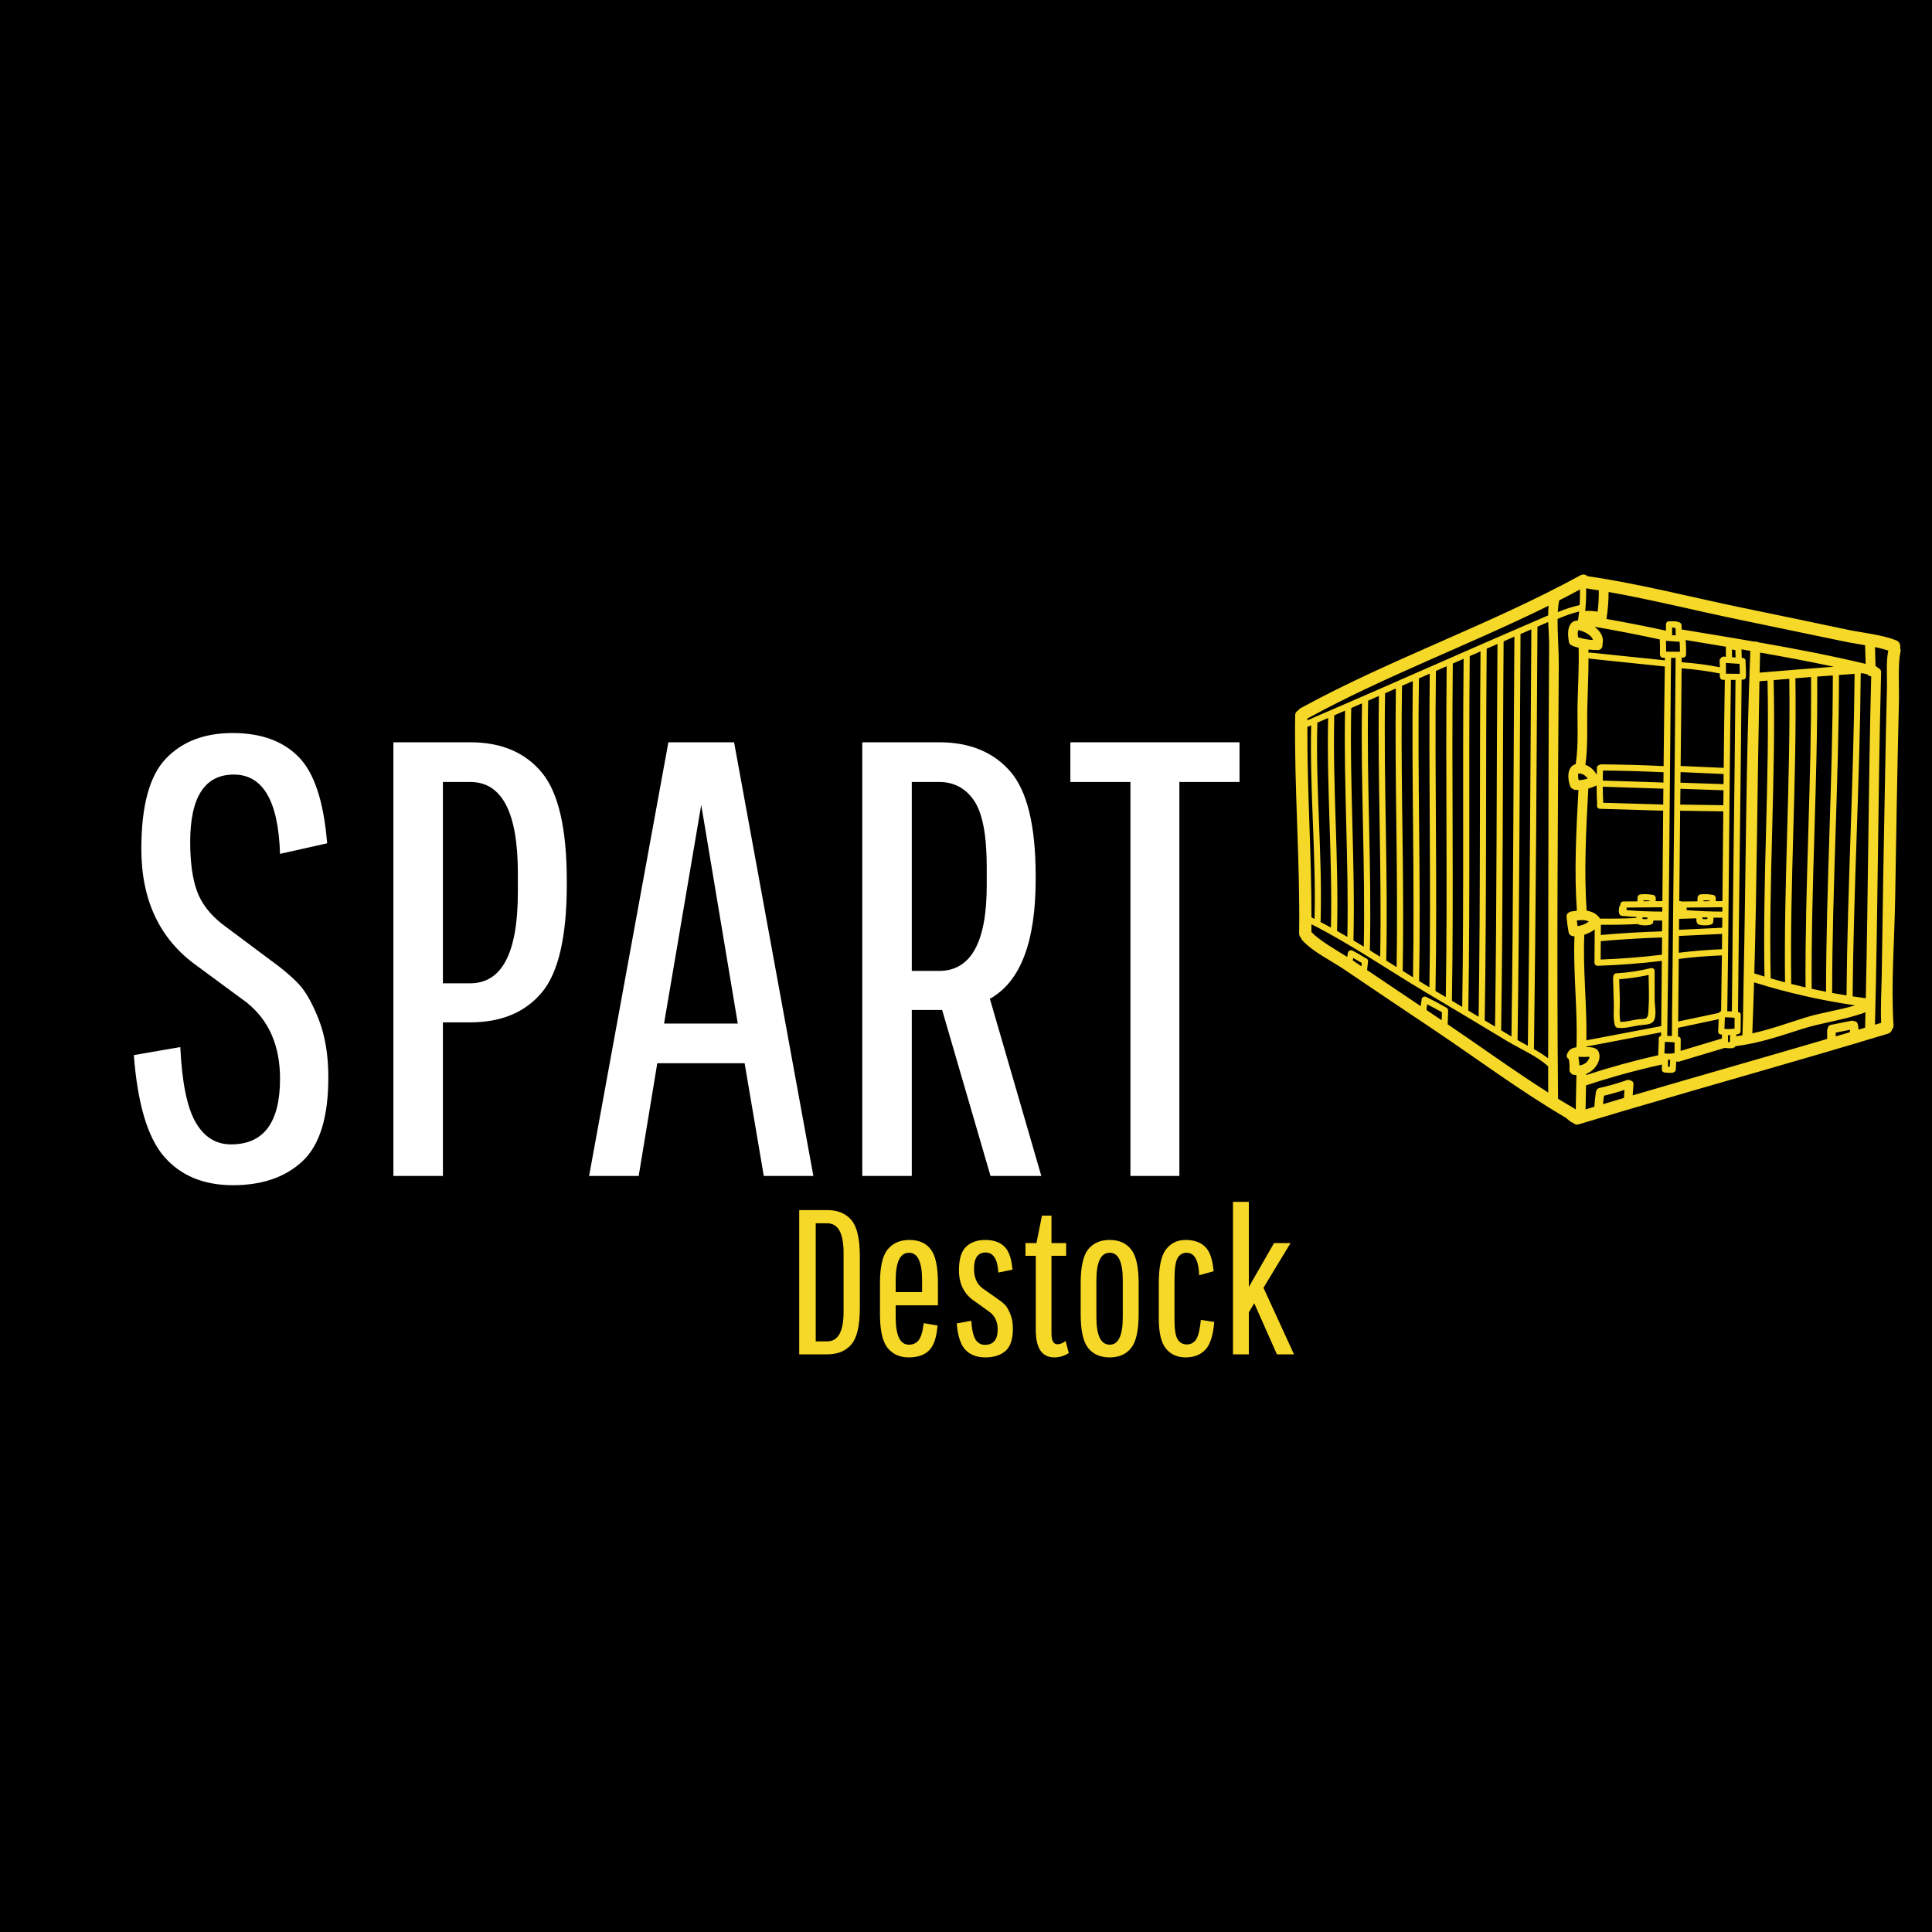
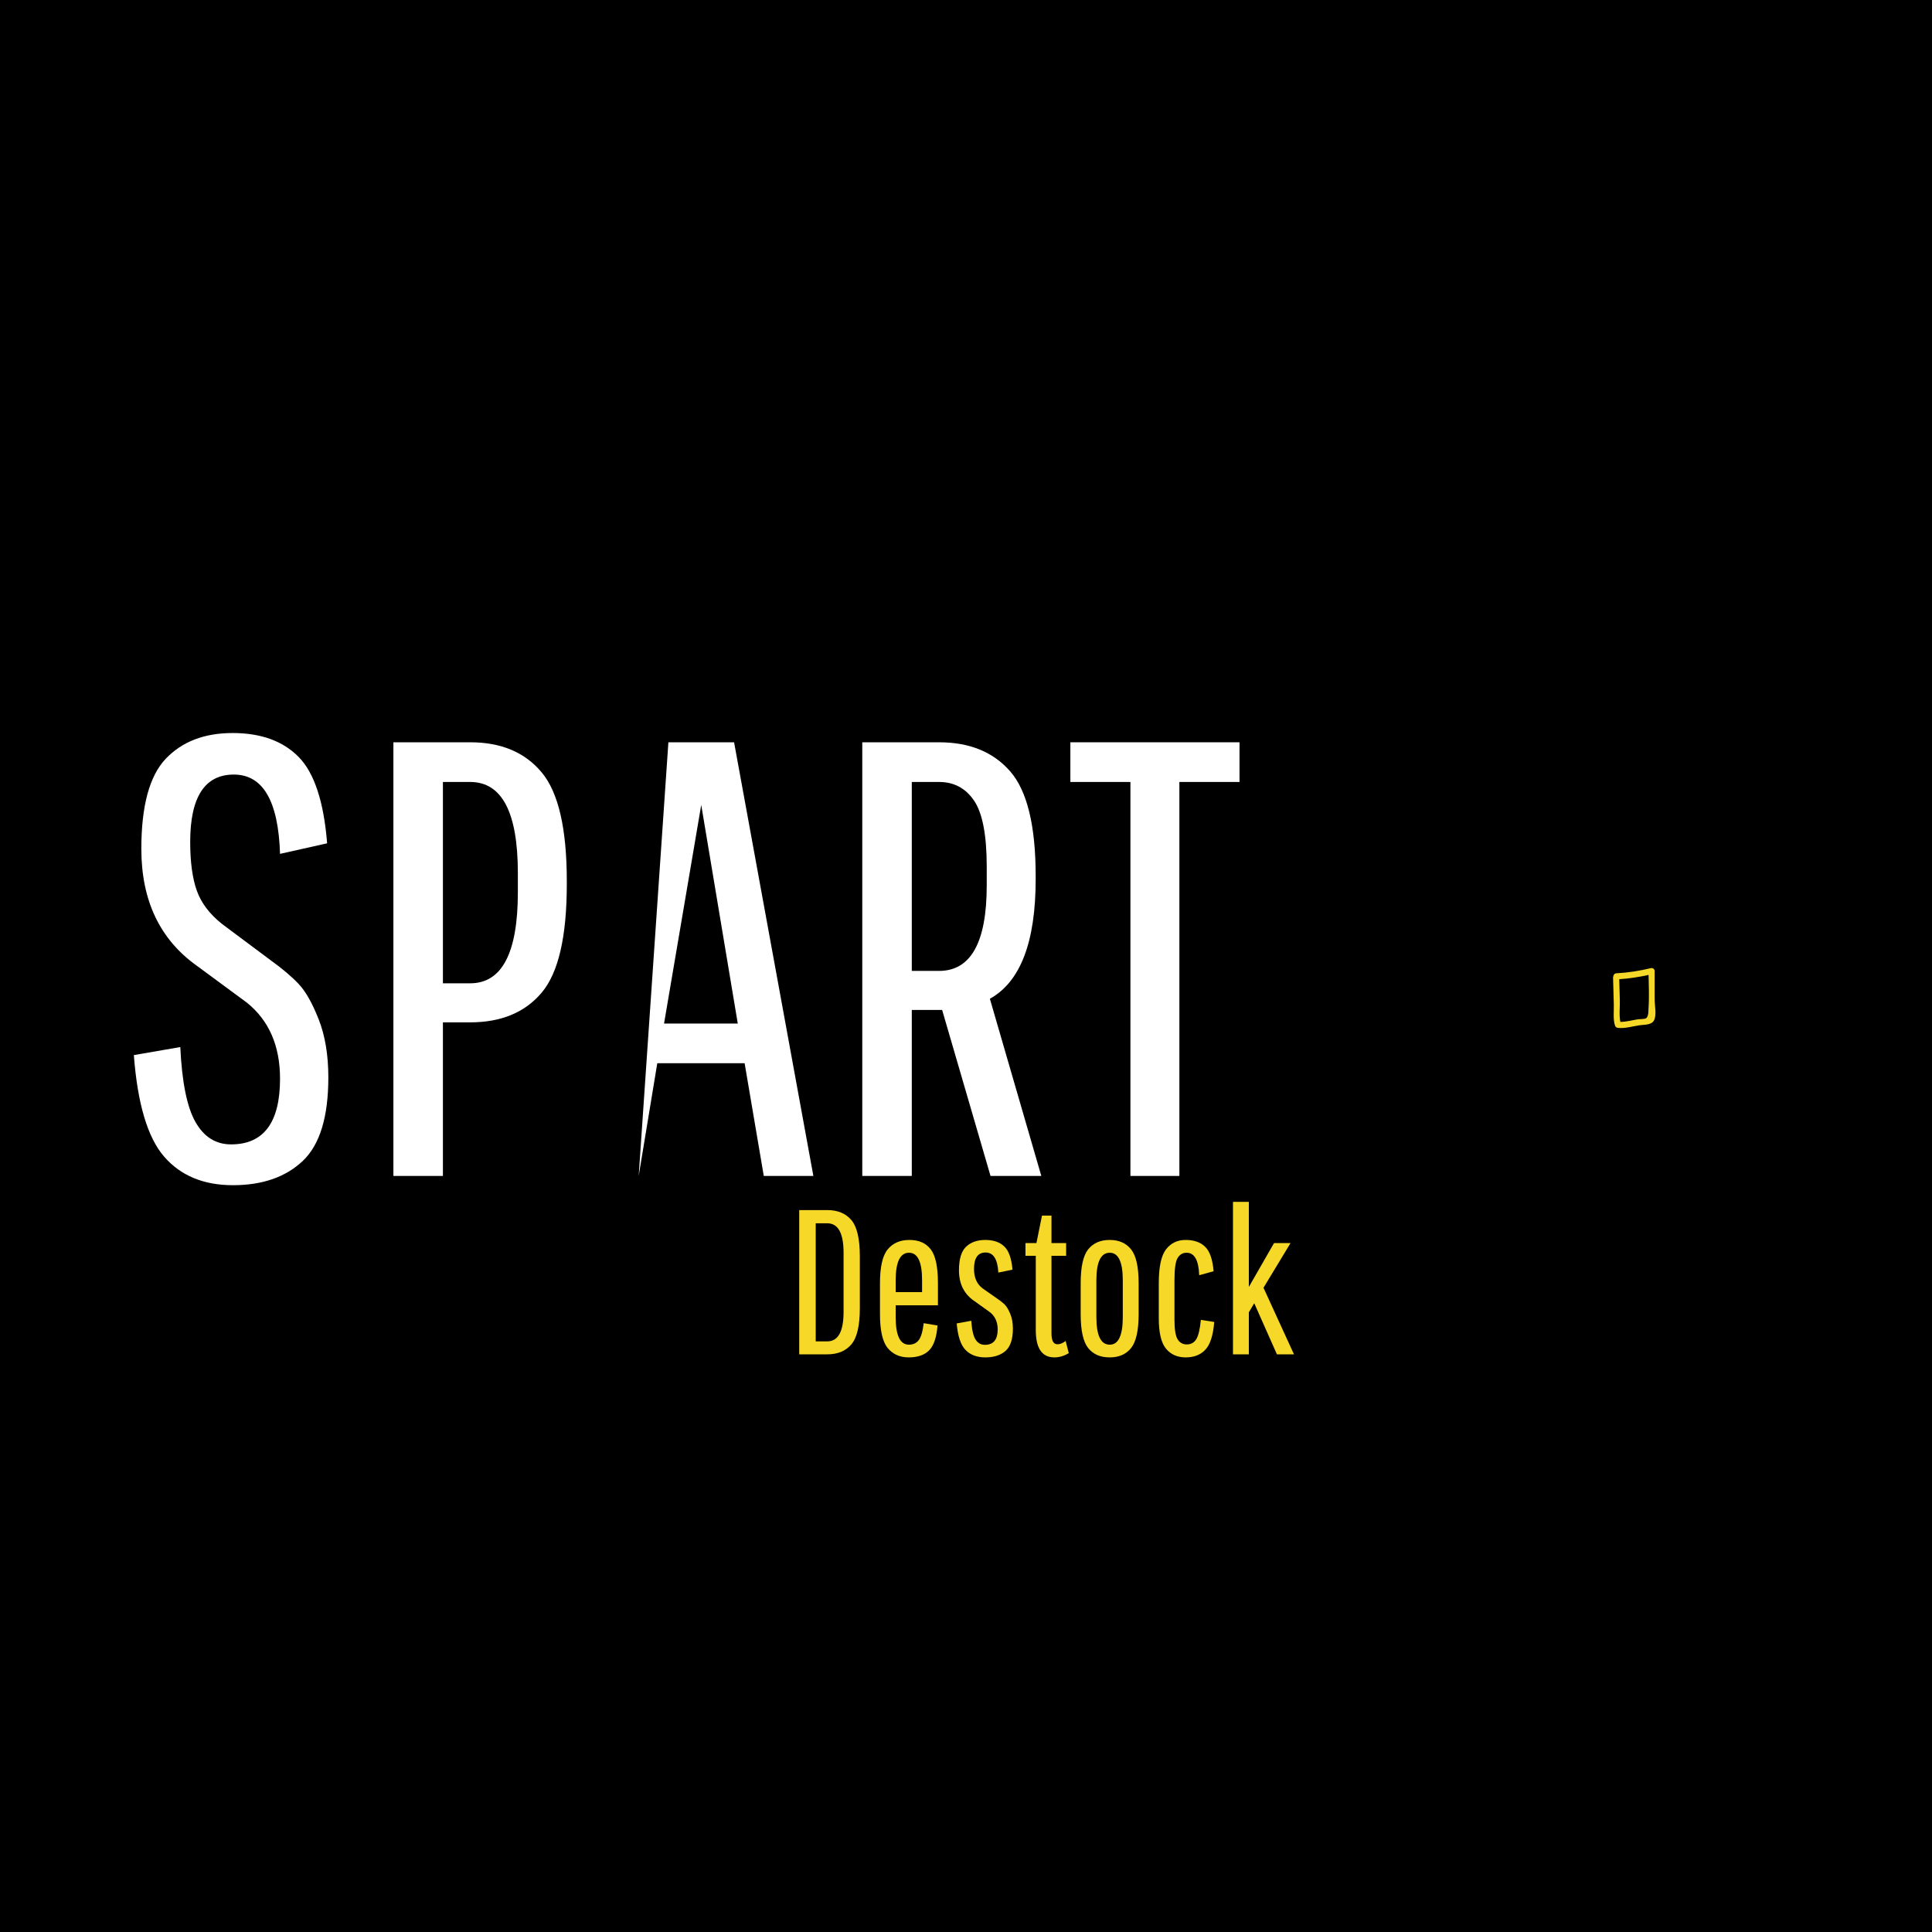
<svg xmlns="http://www.w3.org/2000/svg" width="500" zoomAndPan="magnify" viewBox="0 0 375 375" height="500" preserveAspectRatio="xMidYMid meet" version="1.0">
  <defs>
    <g />
    <clipPath id="2b66f2d729">
-       <path d="M 251.168 111.273 L 368.918 111.273 L 368.918 218.523 L 251.168 218.523 Z M 251.168 111.273 " clip-rule="nonzero" />
-     </clipPath>
+       </clipPath>
  </defs>
  <rect x="-37.5" width="450" fill="#ffffff" y="-37.5" height="450" fill-opacity="1" />
  <rect x="-37.5" width="450" fill="#000000" y="-37.5" height="450" fill-opacity="1" />
  <g clip-path="url(#2b66f2d729)">
    <path fill="#f6d828" d="M 255.152 178.363 C 255.469 165.832 254.191 153.32 254.496 140.789 C 254.27 140.883 254.039 140.988 253.809 141.082 C 253.793 141.09 253.777 141.09 253.762 141.098 C 253.703 153.414 254.57 165.746 254.555 178.07 C 254.754 178.164 254.953 178.27 255.152 178.363 Z M 258.336 180.043 C 258.645 166.469 257.484 152.926 257.789 139.367 C 257.086 139.664 256.398 139.969 255.699 140.262 C 255.332 153.113 256.703 165.93 256.332 178.777 C 256.332 178.844 256.312 178.891 256.297 178.945 C 256.977 179.297 257.66 179.668 258.336 180.043 Z M 261.52 181.844 C 261.828 167.203 260.781 152.578 261.074 137.938 C 260.379 138.242 259.68 138.543 258.984 138.848 C 258.637 152.801 259.887 166.734 259.52 180.688 C 260.188 181.062 260.852 181.453 261.52 181.844 Z M 264.242 187.543 C 264.266 187.336 264.293 187.129 264.316 186.914 C 263.77 186.57 263.219 186.254 262.656 185.949 C 262.633 186.113 262.602 186.27 262.57 186.43 C 262.664 186.492 262.758 186.551 262.848 186.609 C 263.316 186.922 263.777 187.23 264.242 187.543 Z M 264.707 183.746 C 265.023 168 264.086 152.262 264.367 136.516 C 263.664 136.816 262.965 137.117 262.277 137.422 C 261.941 152.469 263.062 167.492 262.707 182.535 C 263.371 182.934 264.039 183.34 264.707 183.746 Z M 267.891 185.711 C 268.215 168.828 267.383 151.957 267.645 135.082 C 266.953 135.383 266.258 135.695 265.555 135.996 C 265.246 152.156 266.258 168.305 265.891 184.461 C 266.555 184.875 267.223 185.289 267.891 185.711 Z M 271.074 187.703 C 271.41 169.676 270.68 151.66 270.934 133.641 C 270.242 133.941 269.543 134.254 268.844 134.555 C 268.539 151.855 269.441 169.148 269.074 186.445 C 269.742 186.867 270.41 187.289 271.074 187.703 Z M 274.262 189.695 C 274.602 170.52 273.977 151.371 274.219 132.199 C 273.523 132.5 272.832 132.812 272.133 133.113 C 271.871 148.027 272.352 162.926 272.352 177.84 C 272.352 181.375 272.328 184.906 272.262 188.445 C 272.926 188.867 273.594 189.281 274.262 189.695 Z M 277.445 191.633 C 277.793 171.34 277.27 151.051 277.512 130.758 C 276.809 131.062 276.109 131.371 275.422 131.672 C 275.102 151.238 275.82 170.801 275.445 190.375 C 275.445 190.391 275.438 190.398 275.438 190.414 C 276.102 190.82 276.77 191.227 277.445 191.633 Z M 279.828 198.027 C 279.844 197.512 279.867 196.984 279.883 196.469 C 278.93 195.934 277.969 195.426 277 194.93 C 276.945 195.297 276.914 195.668 276.891 196.055 C 277.875 196.703 278.852 197.367 279.828 198.027 Z M 280.797 129.316 C 280.098 129.621 279.402 129.93 278.707 130.234 C 278.449 150.934 279.004 171.613 278.629 192.309 C 278.629 192.32 278.621 192.328 278.621 192.344 C 279.289 192.742 279.957 193.137 280.629 193.535 C 280.98 172.133 280.566 150.727 280.797 129.316 Z M 284.086 127.879 C 283.387 128.176 282.688 128.488 281.988 128.793 C 281.75 150.613 282.188 172.426 281.816 194.238 C 281.816 194.246 281.816 194.246 281.816 194.246 C 282.48 194.645 283.148 195.043 283.816 195.438 C 284.172 172.918 283.863 150.395 284.086 127.879 Z M 287.367 126.438 C 286.676 126.738 285.977 127.051 285.273 127.352 C 285.051 150.285 285.375 173.215 285 196.148 C 285.664 196.547 286.336 196.945 287 197.348 C 287.367 173.707 287.164 150.07 287.367 126.438 Z M 290.656 125 C 289.953 125.305 289.266 125.609 288.566 125.91 C 288.352 149.957 288.566 174.012 288.184 198.059 C 288.852 198.457 289.52 198.863 290.184 199.258 C 290.551 174.508 290.465 149.75 290.656 125 Z M 293.371 201.18 C 293.742 175.316 293.758 149.441 293.941 123.574 C 293.246 123.883 292.547 124.172 291.852 124.484 C 291.645 149.648 291.75 174.812 291.371 199.977 C 292.035 200.375 292.703 200.781 293.371 201.18 Z M 297.234 122.152 C 296.531 122.453 295.832 122.758 295.133 123.062 C 294.953 149.328 294.934 175.609 294.555 201.879 C 295.191 202.246 295.863 202.613 296.555 202.988 C 296.93 176.047 297.066 149.094 297.234 122.152 Z M 300.508 212.062 C 300.496 210.367 300.496 208.68 300.496 206.984 C 298.367 204.977 295.047 203.594 292.582 202.098 C 287.273 198.887 281.934 195.703 276.598 192.527 C 269.344 188.203 262.125 183.219 254.555 179.398 C 254.547 179.902 254.555 180.41 254.547 180.91 C 256.098 182.543 259.098 184.246 261.488 185.734 C 261.531 185.496 261.578 185.27 261.613 185.027 C 261.621 184.922 261.656 184.82 261.711 184.734 C 261.719 184.727 261.73 184.715 261.738 184.707 C 261.902 184.484 262.188 184.344 262.508 184.508 C 263.348 184.938 264.176 185.418 264.973 185.918 C 264.988 185.934 264.996 185.949 265.016 185.957 C 265.18 185.973 265.309 186.055 265.387 186.164 C 265.5 186.262 265.562 186.402 265.539 186.602 C 265.477 187.172 265.414 187.727 265.348 188.289 C 268.812 190.633 272.285 192.957 275.754 195.289 C 275.793 194.891 275.855 194.5 275.93 194.113 C 275.91 193.973 275.953 193.832 276.043 193.707 C 276.055 193.684 276.07 193.664 276.094 193.648 C 276.262 193.457 276.531 193.352 276.816 193.5 C 278.152 194.16 279.461 194.852 280.758 195.586 C 280.93 195.676 281.012 195.824 281.043 195.965 C 281.07 196.047 281.094 196.125 281.086 196.23 C 281.051 197.09 281.027 197.949 280.996 198.816 C 287.469 203.188 293.883 207.859 300.508 212.062 Z M 300.496 119.449 C 300.496 118.809 300.527 118.184 300.582 117.57 C 285.156 125.195 268.859 131.211 253.77 139.461 C 253.77 139.582 253.77 139.691 253.77 139.809 C 269.375 133.105 284.879 126.148 300.496 119.449 Z M 300.684 125.43 C 300.691 123.992 300.566 122.359 300.508 120.73 C 299.82 121.027 299.125 121.332 298.422 121.633 C 298.254 148.965 298.121 176.309 297.738 203.641 C 298.711 204.188 299.66 204.77 300.496 205.422 C 300.5 203.988 300.508 202.551 300.508 201.117 C 300.508 183.594 300.527 166.07 300.574 148.551 C 300.602 140.848 300.625 133.141 300.684 125.43 Z M 306.293 120.434 C 306.375 119.852 306.445 119.277 306.508 118.695 C 305.062 119.051 303.68 119.531 302.328 120.145 C 302.301 123.07 302.574 126.461 302.559 128.902 C 302.387 157.012 302.145 185.156 302.418 213.266 C 303.465 213.918 304.523 214.547 305.586 215.156 C 305.691 215.223 305.777 215.297 305.848 215.375 C 305.895 213.145 305.941 210.914 305.984 208.688 C 305.801 208.672 305.617 208.648 305.438 208.613 C 305.117 208.559 304.93 208.383 304.824 208.176 C 304.688 208.027 304.598 207.812 304.625 207.531 C 304.672 206.871 304.633 206.234 304.508 205.598 C 304.191 205.406 303.992 205.059 304.168 204.594 C 304.523 203.672 305.195 203.379 305.984 203.281 C 306.262 196.109 305.316 188.887 305.602 181.715 C 305.543 181.715 305.492 181.723 305.438 181.723 C 305.262 181.715 305.109 181.68 304.988 181.605 C 304.746 181.516 304.539 181.316 304.473 180.969 C 304.285 179.965 304.148 178.953 304.066 177.934 C 304.035 177.488 304.277 177.203 304.586 177.082 C 304.688 177.004 304.816 176.949 304.98 176.914 C 305.332 176.859 305.699 176.812 306.07 176.773 C 305.527 169.113 305.957 161.008 306.375 153.328 C 306.191 153.328 306.008 153.336 305.824 153.328 C 305.617 153.312 305.445 153.25 305.309 153.145 C 305.07 153.051 304.863 152.867 304.754 152.562 C 304.219 151.09 304.141 148.773 305.848 148.312 C 305.848 148.285 305.848 148.258 305.848 148.227 C 306.438 144.539 306.117 140.328 306.207 136.555 C 306.293 132.957 306.5 129.324 306.414 125.727 C 306.078 125.637 305.746 125.551 305.418 125.438 C 305.285 125.402 305.18 125.34 305.094 125.266 C 304.816 125.195 304.586 124.98 304.523 124.594 C 304.348 123.512 304.172 122.012 304.887 121.078 C 305.254 120.598 305.754 120.441 306.293 120.434 Z M 306.605 117.445 C 306.672 116.445 306.688 115.434 306.672 114.422 C 305.336 115.137 304 115.84 302.641 116.531 C 302.5 117.199 302.418 117.977 302.367 118.816 C 303.734 118.234 305.148 117.777 306.605 117.445 Z M 308.156 151.121 C 307.832 150.602 307.285 150.223 306.68 150.145 C 306.562 150.137 306.375 150.18 306.34 150.137 C 306.301 150.293 306.324 150.535 306.316 150.652 C 306.316 150.914 306.355 151.172 306.406 151.426 C 307.008 151.41 307.586 151.312 308.156 151.121 Z M 308.391 178.875 C 307.699 178.512 306.863 178.555 306.059 178.676 C 306.094 179.031 306.141 179.398 306.199 179.758 C 307 179.652 307.738 179.359 308.391 178.875 Z M 308.484 205.32 C 308.52 205.246 308.531 205.191 308.539 205.145 C 308.266 205.105 307.898 205.152 307.617 205.152 C 307.508 205.152 306.797 205.137 306.355 205.129 C 306.465 205.676 306.539 206.234 306.547 206.793 C 307.41 206.719 308.207 206.188 308.484 205.32 Z M 308.547 205.121 C 308.605 204.922 308.531 205.059 308.547 205.121 Z M 309.184 124.23 C 309.043 123.508 308.008 122.891 307.418 122.633 C 307.199 122.535 306.961 122.484 306.738 122.395 C 306.5 122.293 306.445 122.27 306.375 122.344 C 306.176 122.535 306.238 123.234 306.301 123.707 C 307.254 123.992 308.207 124.164 309.184 124.23 Z M 310.098 118.723 C 310.266 117.344 310.336 115.965 310.328 114.59 C 309.5 114.453 308.688 114.32 307.867 114.199 C 307.891 115.68 307.832 117.152 307.699 118.617 C 307.699 118.617 307.707 118.609 307.715 118.609 C 307.723 118.609 307.723 118.617 307.73 118.617 C 307.816 118.594 307.906 118.57 308.008 118.57 C 308.707 118.555 309.406 118.609 310.098 118.723 Z M 315.203 213.113 C 315.246 212.586 315.277 212.07 315.312 211.551 C 314.004 211.984 312.68 212.359 311.336 212.676 C 311.258 213.223 311.191 213.766 311.152 214.316 C 312.504 213.918 313.855 213.512 315.203 213.113 Z M 319.75 178.379 C 319.758 178.277 319.758 178.18 319.758 178.086 C 319.438 178.07 319.121 178.062 318.805 178.047 C 318.805 178.156 318.812 178.27 318.812 178.371 C 319.121 178.422 319.438 178.422 319.75 178.379 Z M 320.168 174.922 C 320.168 174.887 320.168 174.836 320.176 174.797 C 319.781 174.75 319.383 174.734 318.988 174.75 C 318.988 174.812 318.992 174.871 319.004 174.93 C 319.391 174.93 319.781 174.922 320.168 174.922 Z M 322.414 201.051 C 322.422 200.828 322.422 200.605 322.422 200.375 C 317.613 201.293 312.793 202.203 307.977 203.121 C 307.949 203.129 307.922 203.121 307.891 203.121 C 307.891 203.164 307.891 203.203 307.891 203.242 C 309.008 203.234 310.211 203.297 310.438 204.652 C 310.629 205.758 309.93 206.969 309.137 207.676 C 308.754 208.02 308.328 208.273 307.883 208.441 C 307.891 208.496 307.898 208.559 307.898 208.629 C 307.898 208.637 307.898 208.656 307.898 208.664 C 312.488 207.156 317.137 205.875 321.852 204.824 C 321.891 203.863 321.93 202.891 321.965 201.93 C 321.965 201.914 321.973 201.906 321.98 201.887 C 321.852 201.562 322.004 201.125 322.414 201.051 Z M 322.512 191.754 C 322.527 190.012 322.543 188.258 322.559 186.508 C 318.414 187.008 314.262 187.328 310.082 187.461 C 309.766 187.469 309.484 187.18 309.484 186.867 C 309.5 184.707 309.516 182.559 309.535 180.402 C 308.922 180.855 308.238 181.207 307.516 181.43 C 307.215 188.242 308.047 195.105 307.922 201.922 C 312.766 201.004 317.602 200.082 322.438 199.168 C 322.473 196.699 322.488 194.223 322.512 191.754 Z M 322.578 185.312 C 322.586 184.199 322.594 183.078 322.605 181.961 C 318.629 182.09 314.664 182.328 310.711 182.68 C 310.703 183.863 310.695 185.055 310.684 186.246 C 314.664 186.098 318.621 185.793 322.578 185.312 Z M 322.613 180.77 C 322.621 180.074 322.629 179.375 322.629 178.684 C 322.059 178.684 321.477 178.684 320.91 178.684 C 320.902 178.793 320.895 178.906 320.879 179.023 C 320.852 179.176 320.738 179.297 320.605 179.367 C 320.539 179.422 320.461 179.473 320.348 179.496 C 319.617 179.66 318.898 179.652 318.168 179.488 C 318.051 179.465 317.969 179.406 317.906 179.344 C 317.867 179.352 317.832 179.367 317.793 179.367 C 315.461 179.48 313.125 179.52 310.785 179.496 C 310.766 179.496 310.75 179.488 310.734 179.48 C 310.727 180.148 310.719 180.816 310.719 181.477 C 314.676 181.133 318.637 180.895 322.605 180.77 Z M 322.645 176.941 C 322.656 176.66 322.656 176.375 322.656 176.098 C 320.344 176.121 318.031 176.137 315.711 176.16 C 315.73 176.328 315.746 176.492 315.746 176.66 C 318.043 176.844 320.344 176.941 322.645 176.941 Z M 322.668 174.902 C 322.719 169.039 322.77 163.176 322.82 157.316 C 322.77 157.332 322.719 157.348 322.656 157.348 C 318.621 157.227 314.578 157.109 310.543 156.988 C 310.055 156.98 309.883 156.504 310.004 156.152 C 309.938 154.91 309.906 153.672 309.898 152.43 C 309.852 152.461 309.797 152.496 309.734 152.531 C 309.266 152.754 308.777 152.918 308.289 153.059 C 307.875 160.816 307.426 169.023 307.965 176.766 C 308.91 176.898 309.789 177.281 310.445 178.117 C 310.504 178.188 310.543 178.27 310.578 178.34 C 310.637 178.316 310.711 178.301 310.785 178.301 C 313.066 178.324 315.34 178.285 317.613 178.18 C 317.613 178.117 317.613 178.047 317.613 177.98 C 316.68 177.926 315.754 177.863 314.824 177.773 C 314.5 177.75 314.324 177.512 314.277 177.266 C 314.254 177.211 314.234 177.152 314.227 177.09 C 314.195 176.75 314.219 176.41 314.285 176.07 C 314.316 175.914 314.402 175.809 314.5 175.738 C 314.5 175.707 314.5 175.672 314.492 175.633 C 314.484 175.539 314.516 175.449 314.551 175.371 C 314.625 175.156 314.801 174.973 315.09 174.973 C 316.008 174.965 316.914 174.957 317.824 174.949 C 317.809 174.672 317.82 174.391 317.859 174.094 C 317.875 174.004 317.918 173.93 317.984 173.855 C 318.082 173.723 318.223 173.621 318.43 173.598 C 319.262 173.508 320.082 173.555 320.902 173.707 C 321.129 173.754 321.25 173.887 321.297 174.051 C 321.359 174.137 321.398 174.242 321.391 174.383 C 321.383 174.559 321.367 174.734 321.359 174.914 C 321.797 174.91 322.23 174.91 322.668 174.902 Z M 322.828 156.195 C 322.836 155.152 322.852 154.109 322.859 153.059 C 322.82 153.066 322.797 153.082 322.762 153.082 C 318.863 152.953 314.984 152.828 311.09 152.703 C 311.098 153.742 311.141 154.777 311.184 155.82 C 315.008 155.93 318.836 156.043 322.656 156.152 C 322.719 156.152 322.777 156.176 322.828 156.195 Z M 322.867 151.91 C 322.879 151.238 322.887 150.566 322.895 149.898 C 318.98 149.707 315.055 149.594 311.141 149.562 C 311.113 150.215 311.113 150.859 311.105 151.512 C 314.992 151.633 318.871 151.758 322.762 151.883 C 322.797 151.883 322.828 151.902 322.867 151.91 Z M 323.141 129.367 C 318.309 128.863 313.488 128.363 308.66 127.859 C 308.523 127.844 308.422 127.785 308.332 127.719 C 308.332 130.93 308.164 134.164 308.098 137.375 C 308.008 140.996 308.254 144.852 307.723 148.449 C 308.668 148.789 309.457 149.508 309.93 150.41 C 309.938 149.953 309.938 149.492 309.953 149.02 C 309.973 148.684 310.211 148.5 310.473 148.465 C 310.559 148.41 310.652 148.359 310.785 148.359 C 314.832 148.391 318.863 148.5 322.902 148.699 C 322.969 142.254 323.043 135.812 323.141 129.367 Z M 323.156 128.168 C 323.156 128.012 323.156 127.844 323.164 127.68 C 323.035 127.68 322.91 127.68 322.789 127.68 C 322.465 127.672 322.281 127.453 322.23 127.207 C 322.203 127.133 322.188 127.051 322.188 126.945 C 322.219 126.008 322.211 125.059 322.156 124.113 C 317.953 123.203 313.727 122.383 309.492 121.648 C 310.598 122.477 311.406 123.668 311.035 125.039 C 311.125 125.566 310.828 126.164 310.145 126.172 C 309.535 126.18 308.93 126.133 308.328 126.066 C 308.328 126.289 308.328 126.512 308.328 126.746 C 308.414 126.688 308.52 126.652 308.66 126.668 C 313.488 127.168 318.324 127.672 323.156 128.168 Z M 324.172 205.691 C 324.035 205.703 323.902 205.703 323.758 205.703 C 323.758 206.148 323.758 206.594 323.75 207.039 C 323.871 207.051 323.988 207.051 324.105 207.051 C 324.129 206.594 324.164 206.148 324.172 205.691 Z M 325.023 204.41 C 325.023 203.719 325.031 203.027 325.039 202.336 C 324.41 202.262 323.773 202.23 323.148 202.23 C 323.117 202.98 323.09 203.727 323.059 204.469 C 323.719 204.547 324.371 204.523 325.023 204.41 Z M 325.234 127.695 C 324.941 127.695 324.648 127.695 324.355 127.688 C 324.305 130.707 324.289 133.734 324.262 136.762 C 324.047 158.191 323.941 179.621 323.605 201.051 C 323.91 201.062 324.211 201.07 324.512 201.094 C 324.527 198.027 324.57 194.957 324.602 191.879 C 324.809 170.488 325.066 149.094 325.234 127.695 Z M 325.258 123.328 C 325.242 122.848 325.23 122.367 325.215 121.891 C 325.141 121.891 325.066 121.879 325 121.879 C 324.887 121.875 324.801 121.84 324.719 121.797 C 324.664 121.797 324.609 121.797 324.559 121.797 C 324.559 122.285 324.559 122.781 324.559 123.285 C 324.793 123.297 325.031 123.312 325.258 123.328 Z M 323.387 126.48 C 324.285 126.488 325.18 126.496 326.078 126.504 C 326.078 125.859 326.062 125.215 326.016 124.57 C 325.133 124.516 324.246 124.453 323.359 124.387 C 323.395 125.09 323.398 125.793 323.387 126.48 Z M 331.402 178.379 C 331.402 178.277 331.41 178.18 331.41 178.086 C 331.09 178.07 330.773 178.062 330.457 178.047 C 330.457 178.156 330.457 178.27 330.465 178.371 C 330.773 178.422 331.082 178.422 331.402 178.379 Z M 331.812 174.922 C 331.82 174.887 331.82 174.836 331.82 174.797 C 331.43 174.75 331.035 174.734 330.637 174.75 C 330.637 174.812 330.645 174.871 330.645 174.93 C 331.035 174.93 331.426 174.922 331.812 174.922 Z M 334.066 196.277 C 334.125 192.664 334.164 189.059 334.215 185.441 C 331.41 185.543 328.617 185.777 325.84 186.129 C 325.797 190.168 325.762 194.223 325.73 198.273 C 328.367 197.719 331.004 197.16 333.641 196.602 C 333.719 196.438 333.863 196.312 334.066 196.277 Z M 334.215 201.586 C 334.215 201.332 334.223 201.078 334.223 200.82 C 334.141 200.812 334.059 200.805 333.98 200.789 C 333.957 200.789 333.949 200.781 333.926 200.773 C 333.863 200.758 333.805 200.73 333.75 200.703 C 333.75 200.703 333.742 200.703 333.742 200.695 C 333.602 200.605 333.488 200.457 333.496 200.227 C 333.527 199.422 333.559 198.621 333.594 197.828 C 330.973 198.387 328.352 198.934 325.73 199.492 C 325.723 199.492 325.723 199.484 325.715 199.492 C 325.715 200.059 325.707 200.625 325.699 201.195 C 325.977 201.219 326.227 201.402 326.227 201.762 C 326.219 202.5 326.219 203.234 326.211 203.973 C 328.824 203.188 331.438 202.41 334.047 201.625 C 334.109 201.602 334.156 201.594 334.215 201.586 Z M 334.23 184.246 C 334.238 183.254 334.25 182.266 334.258 181.27 C 331.469 181.406 328.676 181.539 325.879 181.668 C 325.871 182.758 325.863 183.84 325.848 184.93 C 328.637 184.582 331.426 184.352 334.23 184.246 Z M 334.273 180.074 C 334.281 179.43 334.289 178.777 334.297 178.133 C 333.727 178.133 333.152 178.133 332.59 178.117 C 332.582 178.422 332.566 178.723 332.52 179.023 C 332.504 179.176 332.391 179.297 332.258 179.367 C 332.191 179.422 332.113 179.473 332.004 179.496 C 331.273 179.66 330.551 179.652 329.82 179.488 C 329.602 179.438 329.484 179.312 329.43 179.16 C 329.359 179.066 329.297 178.961 329.277 178.816 C 329.262 178.625 329.273 178.438 329.262 178.246 C 328.152 178.277 327.031 178.305 325.91 178.348 C 325.902 179.059 325.902 179.766 325.895 180.473 C 328.691 180.348 331.477 180.211 334.273 180.074 Z M 334.305 176.941 C 334.305 176.66 334.312 176.375 334.312 176.098 C 331.992 176.121 329.684 176.137 327.363 176.16 C 327.371 176.328 327.387 176.492 327.395 176.66 C 329.695 176.844 331.992 176.941 334.305 176.941 Z M 334.32 174.902 C 334.379 169.09 334.43 163.281 334.488 157.465 C 334.465 157.465 334.441 157.484 334.418 157.484 C 331.727 157.441 329.023 157.402 326.324 157.363 C 326.254 157.363 326.18 157.34 326.117 157.316 C 326.062 163.184 326.004 169.039 325.945 174.91 C 325.977 174.902 325.996 174.895 326.027 174.895 C 326.227 174.895 326.402 174.938 326.555 175.012 C 326.617 174.996 326.676 174.973 326.746 174.973 C 327.66 174.965 328.566 174.957 329.477 174.949 C 329.461 174.672 329.469 174.391 329.512 174.094 C 329.52 174.004 329.57 173.93 329.637 173.855 C 329.734 173.723 329.875 173.621 330.082 173.598 C 330.914 173.508 331.734 173.555 332.551 173.707 C 332.773 173.754 332.895 173.887 332.945 174.051 C 333.004 174.137 333.055 174.242 333.043 174.383 C 333.027 174.559 333.02 174.734 333.004 174.914 C 333.449 174.91 333.883 174.91 334.32 174.902 Z M 334.496 156.301 C 334.504 155.332 334.512 154.363 334.531 153.391 C 331.742 153.297 328.957 153.199 326.168 153.105 C 326.16 154.141 326.145 155.176 326.137 156.211 C 326.188 156.184 326.254 156.168 326.324 156.168 C 329.023 156.211 331.727 156.25 334.418 156.289 C 334.449 156.289 334.473 156.297 334.496 156.301 Z M 334.539 152.199 C 334.547 151.535 334.547 150.875 334.555 150.215 C 334.523 150.215 334.496 150.23 334.465 150.23 C 331.711 150.113 328.957 149.98 326.195 149.863 C 326.188 150.551 326.18 151.23 326.172 151.918 C 328.965 152.008 331.75 152.102 334.539 152.199 Z M 334.785 131.961 C 334.656 131.961 334.539 131.961 334.41 131.953 C 334.082 131.953 333.91 131.738 333.855 131.492 C 333.824 131.418 333.805 131.332 333.805 131.227 C 333.816 131.062 333.816 130.887 333.816 130.719 C 333.816 130.719 333.816 130.719 333.805 130.719 C 331.359 130.234 328.898 129.906 326.402 129.723 C 326.379 132.105 326.355 134.477 326.336 136.855 C 326.293 140.797 326.254 144.73 326.211 148.672 C 328.965 148.789 331.719 148.914 334.465 149.035 C 334.504 149.035 334.531 149.055 334.57 149.062 C 334.621 143.363 334.695 137.66 334.785 131.961 Z M 334.996 125.547 C 334.996 125.535 334.996 125.527 334.996 125.527 C 332.383 125.09 329.785 124.66 327.191 124.23 C 327.262 125.129 327.289 126.031 327.27 126.938 C 327.27 126.953 327.262 126.961 327.262 126.977 C 327.289 127.297 327.105 127.629 326.691 127.629 C 326.625 127.629 326.555 127.629 326.484 127.629 C 326.469 127.637 326.445 127.652 326.426 127.66 C 326.418 127.953 326.418 128.242 326.41 128.539 C 328.906 128.711 331.367 129.039 333.824 129.508 C 333.816 129.086 333.801 128.664 333.773 128.242 C 333.758 127.992 333.875 127.836 334.047 127.746 C 334.125 127.566 334.289 127.43 334.562 127.445 C 334.703 127.461 334.844 127.473 334.992 127.48 C 334.992 126.852 334.992 126.23 334.992 125.602 C 334.992 125.578 334.996 125.562 334.996 125.547 Z M 335.758 202.27 C 335.781 201.816 335.809 201.371 335.824 200.918 C 335.691 200.926 335.547 200.926 335.41 200.926 C 335.402 201.371 335.402 201.816 335.402 202.262 C 335.523 202.27 335.641 202.27 335.758 202.27 Z M 336.676 199.637 C 336.676 198.941 336.68 198.25 336.68 197.555 C 336.055 197.488 335.426 197.453 334.801 197.453 C 334.77 198.199 334.734 198.953 334.711 199.691 C 335.363 199.77 336.023 199.746 336.676 199.637 Z M 336.859 131.973 C 336.562 131.973 336.27 131.973 335.973 131.969 C 335.633 153.398 335.602 174.836 335.262 196.277 C 335.559 196.281 335.863 196.289 336.156 196.312 C 336.332 174.871 336.68 153.422 336.859 131.973 Z M 336.879 127.613 C 336.867 127.125 336.852 126.652 336.832 126.172 C 336.762 126.164 336.688 126.164 336.617 126.156 C 336.512 126.156 336.422 126.125 336.348 126.074 C 336.293 126.074 336.238 126.074 336.18 126.074 C 336.18 126.57 336.18 127.066 336.188 127.566 C 336.422 127.582 336.652 127.598 336.879 127.613 Z M 335.004 130.766 C 335.902 130.773 336.801 130.781 337.699 130.789 C 337.699 130.145 337.68 129.5 337.633 128.855 C 336.754 128.793 335.863 128.738 334.984 128.672 C 335.012 129.375 335.02 130.066 335.004 130.766 Z M 339.738 126.332 C 339.168 126.23 338.594 126.133 338.023 126.039 C 338.039 126.586 338.055 127.145 338.07 127.695 C 338.137 127.695 338.199 127.703 338.262 127.711 C 338.707 127.734 338.891 128.164 338.809 128.496 C 338.883 129.406 338.906 130.305 338.891 131.211 C 338.891 131.234 338.883 131.242 338.883 131.262 C 338.906 131.578 338.723 131.914 338.32 131.914 C 338.246 131.914 338.176 131.914 338.102 131.914 C 338.086 131.922 338.07 131.938 338.047 131.945 C 337.871 153.438 337.523 174.922 337.348 196.418 C 337.625 196.445 337.883 196.629 337.883 196.984 C 337.871 198.02 337.863 199.055 337.855 200.09 C 337.855 200.137 337.84 200.176 337.832 200.219 C 337.832 200.242 337.824 200.258 337.816 200.281 C 337.809 200.305 337.809 200.328 337.805 200.344 C 337.754 200.512 337.633 200.664 337.406 200.711 C 337.277 200.742 337.152 200.758 337.023 200.781 C 337.023 200.902 337.008 201.012 337.008 201.133 C 337.414 201.078 337.816 201.012 338.223 200.941 C 338.211 200.887 338.207 200.828 338.207 200.766 C 338.352 197.445 338.359 194.113 338.43 190.781 C 338.875 169.312 338.883 147.789 339.738 126.332 Z M 342.488 189.547 C 342.109 170.41 343.496 151.238 343.074 132.105 C 342.559 132.152 342.035 132.191 341.512 132.23 C 341.496 133.297 341.48 134.363 341.457 135.43 C 341.09 153.25 341.016 171.105 340.512 188.934 C 341.172 189.141 341.828 189.348 342.488 189.547 Z M 346.473 190.672 C 346.223 171.043 347.57 151.387 347.301 131.758 C 346.289 131.84 345.277 131.922 344.266 132.008 C 344.695 151.289 343.281 170.609 343.688 189.902 C 344.617 190.168 345.543 190.426 346.473 190.672 Z M 341.543 130.559 C 346.34 130.145 351.145 129.77 355.953 129.414 C 351.207 128.398 346.43 127.504 341.637 126.668 C 341.598 127.961 341.566 129.258 341.543 130.559 Z M 350.328 197.535 C 353.512 196.531 356.898 196.102 360.09 195.137 C 353.426 194.172 346.895 192.691 340.461 190.672 C 340.367 193.973 340.254 197.281 340.121 200.574 C 343.594 199.812 346.93 198.609 350.328 197.535 Z M 350.453 191.656 C 350.336 171.582 351.645 151.488 351.523 131.41 C 350.512 131.492 349.5 131.578 348.492 131.656 C 348.77 151.426 347.387 171.215 347.676 190.984 C 348.598 191.219 349.523 191.441 350.453 191.656 Z M 354.434 192.5 C 354.457 172.035 355.719 151.566 355.754 131.102 C 354.742 131.18 353.727 131.242 352.719 131.324 C 352.844 151.52 351.512 171.734 351.645 191.922 C 352.574 192.129 353.496 192.32 354.434 192.5 Z M 359.047 200.359 C 359.07 200.203 359.078 200.043 359.07 199.879 C 358.16 200.066 357.238 200.25 356.316 200.434 C 356.316 200.68 356.316 200.926 356.316 201.164 C 357.227 200.895 358.141 200.633 359.047 200.359 Z M 359.977 130.797 C 358.961 130.871 357.953 130.941 356.945 131.012 C 356.922 151.586 355.633 172.156 355.617 192.727 C 356.547 192.898 357.477 193.062 358.406 193.211 C 358.586 172.398 359.793 151.602 359.977 130.797 Z M 362.012 199.469 C 362.031 198.473 362.055 197.48 362.082 196.484 C 358.055 198.004 353.598 198.473 349.484 199.812 C 345.363 201.156 341.312 202.5 336.992 203.047 C 336.941 203.051 336.902 203.047 336.859 203.047 C 336.785 203.203 336.66 203.305 336.504 203.352 C 336.422 203.41 336.332 203.449 336.211 203.457 C 335.738 203.477 335.27 203.465 334.801 203.41 C 334.777 203.41 334.75 203.402 334.727 203.395 C 334.672 203.418 334.617 203.449 334.555 203.465 C 331.695 204.324 328.832 205.176 325.977 206.035 C 325.738 206.109 325.531 206.082 325.355 206.012 C 325.332 206.539 325.316 207.066 325.277 207.598 C 325.25 207.883 325.066 208.059 324.855 208.129 C 324.777 208.184 324.68 208.227 324.559 208.234 C 324.094 208.258 323.625 208.242 323.156 208.184 C 322.828 208.145 322.559 207.945 322.559 207.59 C 322.559 207.574 322.566 207.555 322.566 207.531 C 322.566 207.516 322.559 207.508 322.559 207.488 C 322.559 207.199 322.559 206.902 322.566 206.609 C 322.52 206.625 322.48 206.645 322.43 206.656 C 317.5 207.746 312.648 209.086 307.848 210.676 C 307.816 212.23 307.785 213.781 307.758 215.332 C 308.328 215.168 308.891 214.992 309.461 214.824 C 309.523 213.852 309.613 212.891 309.766 211.93 C 309.773 211.84 309.812 211.773 309.844 211.715 C 309.906 211.477 310.074 211.262 310.398 211.188 C 312.227 210.781 314.027 210.262 315.801 209.641 C 316.07 209.547 316.293 209.598 316.469 209.715 C 316.809 209.789 317.09 210.031 317.055 210.484 C 317.008 211.195 316.961 211.906 316.906 212.609 C 329.477 208.918 342.082 205.355 354.648 201.656 C 354.648 201.109 354.648 200.559 354.648 200.012 C 354.648 199.828 354.703 199.691 354.781 199.574 C 354.809 199.27 354.988 199 355.379 198.926 C 356.691 198.656 358 198.395 359.309 198.133 C 359.516 198.09 359.691 198.133 359.84 198.199 C 360.164 198.199 360.488 198.379 360.586 198.793 C 360.688 199.141 360.723 199.5 360.738 199.852 C 361.16 199.723 361.59 199.598 362.012 199.469 Z M 362.121 128.855 C 362.09 127.645 362.047 126.438 362.012 125.23 C 360.539 124.973 359.07 124.75 357.699 124.461 C 350.953 123.043 344.211 121.641 337.469 120.25 C 329.098 118.523 320.68 116.402 312.227 114.906 C 312.227 116.668 312.086 118.402 311.812 120.137 C 315.672 120.828 319.52 121.57 323.348 122.41 C 323.352 122.418 323.359 122.418 323.367 122.418 C 323.367 122.047 323.359 121.684 323.359 121.316 C 323.359 121.293 323.375 121.277 323.375 121.262 C 323.348 120.945 323.531 120.59 323.941 120.598 C 324.379 120.598 324.824 120.598 325.258 120.598 C 325.406 120.598 325.504 120.648 325.598 120.711 C 325.641 120.723 325.68 120.723 325.73 120.723 C 325.871 120.73 325.977 120.781 326.07 120.855 C 326.246 120.945 326.379 121.109 326.387 121.355 C 326.395 121.641 326.402 121.93 326.418 122.219 C 326.508 122.211 326.609 122.211 326.715 122.227 C 331.312 122.988 335.934 123.742 340.559 124.543 C 340.812 124.492 341.09 124.535 341.297 124.668 C 348.285 125.887 355.262 127.223 362.121 128.855 Z M 363.199 131.285 C 363.125 131.27 363.035 131.25 362.957 131.234 C 362.75 131.195 362.574 131.062 362.453 130.895 C 362.156 130.82 361.859 130.75 361.559 130.68 C 361.43 130.688 361.293 130.703 361.168 130.707 C 360.992 151.609 359.773 172.496 359.594 193.395 C 360.406 193.523 361.227 193.633 362.039 193.742 C 362.082 193.742 362.105 193.766 362.148 193.773 C 362.613 172.953 362.66 152.109 363.199 131.285 Z M 366.258 133.426 C 366.316 131.164 366.051 128.539 366.516 126.273 C 365.68 126.008 364.816 125.781 363.93 125.594 C 363.973 126.836 364.004 128.066 364.043 129.309 C 364.277 129.375 364.434 129.492 364.543 129.648 C 364.879 129.762 365.133 130.059 365.125 130.52 C 364.52 153.305 364.52 176.105 363.93 198.895 C 364.328 198.777 364.734 198.656 365.133 198.531 C 364.988 195.496 365.195 192.391 365.242 189.355 C 365.418 176.359 365.641 163.355 365.895 150.367 C 365.996 144.711 366.109 139.07 366.258 133.426 Z M 368.809 125.773 C 368.914 126 368.953 126.254 368.883 126.555 C 368.359 128.695 368.641 133.312 368.582 136.117 C 368.27 148.887 368.055 161.652 367.848 174.434 C 367.719 182.535 367.031 190.879 367.531 198.977 C 367.555 199.332 367.445 199.605 367.262 199.797 C 367.172 200.16 366.918 200.488 366.457 200.633 C 349.805 205.684 333.035 210.344 316.34 215.273 C 316.207 215.348 316.047 215.398 315.887 215.398 C 312.734 216.332 309.59 217.27 306.445 218.227 C 305.957 218.367 305.57 218.219 305.316 217.93 C 305.109 217.879 304.91 217.777 304.738 217.637 C 304.539 217.465 304.34 217.301 304.141 217.141 C 304.094 217.102 304.059 217.051 304.02 217.012 C 295.168 211.84 286.785 205.559 278.273 199.852 C 272.465 195.965 266.664 192.078 260.883 188.156 C 258.352 186.438 254.887 184.805 252.789 182.523 C 252.641 182.359 252.555 182.184 252.508 182.012 C 252.301 181.82 252.156 181.539 252.164 181.168 C 252.363 167.078 251.188 152.969 251.387 138.879 C 251.395 138.359 251.672 138.02 252.027 137.852 C 252.125 137.699 252.258 137.555 252.457 137.453 C 270.02 127.852 289.207 121.277 306.762 111.664 C 307.285 111.391 307.785 111.523 308.121 111.836 C 318.168 113.285 328.168 115.895 338.094 117.949 C 344.941 119.359 351.789 120.773 358.629 122.227 C 361.648 122.863 365.156 123.156 368.043 124.285 C 368.723 124.559 368.93 125.215 368.809 125.773 " fill-opacity="1" fill-rule="nonzero" />
  </g>
  <path fill="#f6d828" d="M 319.977 195.695 C 320.133 193.559 320.016 191.375 319.992 189.23 C 318.109 189.652 316.215 189.934 314.293 190.066 C 314.332 191.441 314.371 192.812 314.41 194.18 C 314.441 195.426 314.234 197.074 314.516 198.348 C 315.633 198.355 316.945 197.988 317.992 197.836 C 318.332 197.797 319.254 197.828 319.52 197.629 C 320.008 197.258 319.949 196.23 319.977 195.695 Z M 321.168 194.094 C 321.168 195.156 321.609 197.148 320.996 198.141 C 320.48 198.969 319.113 198.879 318.309 198.992 C 316.969 199.184 315.379 199.672 314.043 199.508 C 313.77 199.469 313.562 199.348 313.473 199.07 C 313.066 197.867 313.273 196.238 313.242 194.988 C 313.188 193.254 313.141 191.508 313.094 189.77 C 313.082 189.66 313.113 189.562 313.156 189.488 C 313.18 189.207 313.363 188.941 313.719 188.918 C 315.992 188.793 318.207 188.457 320.414 187.918 C 320.797 187.82 321.168 188.09 321.168 188.488 C 321.168 190.355 321.168 192.227 321.168 194.094 " fill-opacity="1" fill-rule="nonzero" />
  <g fill="#ffffff" fill-opacity="1">
    <g transform="translate(20.933, 228.249)">
      <g>
        <path d="M 33.422 -18.875 C 33.422 -25.289 31.258 -30.223 26.938 -33.672 L 17.312 -40.766 C 10.102 -45.891 6.5 -53.461 6.5 -63.484 C 6.5 -71.816 8.078 -77.645 11.234 -80.969 C 14.398 -84.301 18.727 -85.969 24.219 -85.969 C 29.719 -85.969 33.988 -84.422 37.031 -81.328 C 40.07 -78.242 41.914 -72.656 42.562 -64.562 L 33.422 -62.516 C 33.098 -72.773 30.109 -77.906 24.453 -77.906 C 18.805 -77.906 15.984 -73.539 15.984 -64.812 C 15.984 -60.957 16.406 -57.828 17.25 -55.422 C 18.094 -53.023 19.719 -50.863 22.125 -48.938 L 31.625 -41.844 C 33.863 -40.238 35.664 -38.711 37.031 -37.266 C 38.395 -35.828 39.695 -33.523 40.938 -30.359 C 42.176 -27.191 42.797 -23.445 42.797 -19.125 C 42.797 -11.426 41.133 -6.016 37.812 -2.891 C 34.488 0.234 29.977 1.797 24.281 1.797 C 18.594 1.797 14.145 -0.047 10.938 -3.734 C 7.727 -7.422 5.766 -13.992 5.047 -23.453 L 14.062 -25.016 C 14.383 -18.191 15.367 -13.336 17.016 -10.453 C 18.66 -7.566 20.961 -6.125 23.922 -6.125 C 30.254 -6.125 33.422 -10.375 33.422 -18.875 Z M 33.422 -18.875 " />
      </g>
    </g>
  </g>
  <g fill="#ffffff" fill-opacity="1">
    <g transform="translate(68.781, 228.249)">
      <g>
        <path d="M 7.578 0 L 7.578 -84.172 L 22.484 -84.172 C 28.492 -84.172 33.117 -82.223 36.359 -78.328 C 39.609 -74.441 41.234 -67.41 41.234 -57.234 L 41.234 -56.625 C 41.234 -46.445 39.609 -39.43 36.359 -35.578 C 33.117 -31.734 28.492 -29.812 22.484 -29.812 L 17.188 -29.812 L 17.188 0 Z M 31.734 -55.062 L 31.734 -58.797 C 31.734 -70.578 28.648 -76.469 22.484 -76.469 L 17.188 -76.469 L 17.188 -37.391 L 22.484 -37.391 C 28.648 -37.391 31.734 -43.281 31.734 -55.062 Z M 31.734 -55.062 " />
      </g>
    </g>
  </g>
  <g fill="#ffffff" fill-opacity="1">
    <g transform="translate(112.422, 228.249)">
      <g>
-         <path d="M 35.828 0 L 32.109 -21.875 L 15.156 -21.875 L 11.547 0 L 1.922 0 L 17.312 -84.172 L 30.062 -84.172 L 45.453 0 Z M 23.688 -72.016 L 16.469 -29.578 L 30.781 -29.578 Z M 23.688 -72.016 " />
+         <path d="M 35.828 0 L 32.109 -21.875 L 15.156 -21.875 L 11.547 0 L 17.312 -84.172 L 30.062 -84.172 L 45.453 0 Z M 23.688 -72.016 L 16.469 -29.578 L 30.781 -29.578 Z M 23.688 -72.016 " />
      </g>
    </g>
  </g>
  <g fill="#ffffff" fill-opacity="1">
    <g transform="translate(159.79, 228.249)">
      <g>
        <path d="M 7.578 0 L 7.578 -84.172 L 22.484 -84.172 C 28.41 -84.172 33.016 -82.285 36.297 -78.516 C 39.586 -74.742 41.234 -67.969 41.234 -58.188 L 41.234 -57.594 C 41.234 -45.406 38.27 -37.672 32.344 -34.391 L 42.328 0 L 32.469 0 L 23.078 -32.219 L 17.188 -32.219 L 17.188 0 Z M 31.734 -56.391 L 31.734 -60 C 31.734 -66.164 30.91 -70.453 29.266 -72.859 C 27.629 -75.266 25.367 -76.469 22.484 -76.469 L 17.188 -76.469 L 17.188 -39.797 L 22.484 -39.797 C 28.648 -39.797 31.734 -45.328 31.734 -56.391 Z M 31.734 -56.391 " />
      </g>
    </g>
  </g>
  <g fill="#ffffff" fill-opacity="1">
    <g transform="translate(206.196, 228.249)">
      <g>
        <path d="M 1.562 -76.469 L 1.562 -84.172 L 34.391 -84.172 L 34.391 -76.469 L 22.719 -76.469 L 22.719 0 L 13.219 0 L 13.219 -76.469 Z M 1.562 -76.469 " />
      </g>
    </g>
  </g>
  <g fill="#f6d828" fill-opacity="1">
    <g transform="translate(152.612, 262.876)">
      <g>
        <path d="M 2.516 0 L 2.516 -28 L 7.953 -28 C 9.984 -28 11.547 -27.352 12.641 -26.062 C 13.734 -24.77 14.281 -22.43 14.281 -19.047 L 14.281 -8.953 C 14.281 -5.566 13.734 -3.227 12.641 -1.938 C 11.547 -0.645 9.984 0 7.953 0 Z M 11.125 -8.234 L 11.125 -19.719 C 11.125 -23.531 10.066 -25.438 7.953 -25.438 L 5.719 -25.438 L 5.719 -2.516 L 7.953 -2.516 C 10.066 -2.516 11.125 -4.422 11.125 -8.234 Z M 11.125 -8.234 " />
      </g>
    </g>
  </g>
  <g fill="#f6d828" fill-opacity="1">
    <g transform="translate(168.851, 262.876)">
      <g>
        <path d="M 13.125 -5.594 C 12.938 -3.281 12.391 -1.672 11.484 -0.766 C 10.578 0.141 9.258 0.594 7.531 0.594 C 5.812 0.594 4.453 -0.008 3.453 -1.219 C 2.453 -2.438 1.953 -4.629 1.953 -7.797 L 1.953 -13.797 C 1.953 -16.973 2.453 -19.164 3.453 -20.375 C 4.453 -21.594 5.859 -22.203 7.672 -22.203 C 9.492 -22.203 10.867 -21.598 11.797 -20.391 C 12.734 -19.191 13.203 -16.992 13.203 -13.797 L 13.203 -9.516 L 5 -9.516 L 5 -7.234 C 5 -3.66 5.852 -1.875 7.562 -1.875 C 8.383 -1.875 9.02 -2.164 9.469 -2.75 C 9.926 -3.344 10.25 -4.441 10.438 -6.047 Z M 5 -14.359 L 5 -12.078 L 10.125 -12.078 L 10.125 -14.359 C 10.125 -17.93 9.281 -19.719 7.594 -19.719 C 5.863 -19.719 5 -17.93 5 -14.359 Z M 5 -14.359 " />
      </g>
    </g>
  </g>
  <g fill="#f6d828" fill-opacity="1">
    <g transform="translate(184.009, 262.876)">
      <g>
        <path d="M 9.641 -4.844 C 9.641 -6.363 9.078 -7.52 7.953 -8.312 L 5.203 -10.281 C 3.148 -11.633 2.125 -13.645 2.125 -16.312 C 2.125 -18.477 2.582 -20 3.5 -20.875 C 4.414 -21.758 5.66 -22.203 7.234 -22.203 C 8.805 -22.203 10.031 -21.785 10.906 -20.953 C 11.789 -20.129 12.328 -18.625 12.516 -16.438 L 9.766 -15.875 C 9.629 -18.469 8.805 -19.766 7.297 -19.766 C 5.797 -19.766 5.047 -18.707 5.047 -16.594 C 5.047 -14.895 5.602 -13.629 6.719 -12.797 L 9.359 -10.953 C 10.023 -10.504 10.551 -10.098 10.938 -9.734 C 11.32 -9.379 11.691 -8.781 12.047 -7.938 C 12.41 -7.102 12.594 -6.125 12.594 -5 C 12.594 -2.945 12.113 -1.5 11.156 -0.656 C 10.195 0.176 8.895 0.594 7.25 0.594 C 5.613 0.594 4.328 0.109 3.391 -0.859 C 2.461 -1.828 1.895 -3.539 1.688 -6 L 4.516 -6.516 C 4.629 -4.785 4.906 -3.57 5.344 -2.875 C 5.781 -2.188 6.383 -1.844 7.156 -1.844 C 8.812 -1.844 9.641 -2.844 9.641 -4.844 Z M 9.641 -4.844 " />
      </g>
    </g>
  </g>
  <g fill="#f6d828" fill-opacity="1">
    <g transform="translate(198.248, 262.876)">
      <g>
        <path d="M 0.797 -19.125 L 0.797 -21.594 L 2.922 -21.594 L 4 -26.922 L 5.844 -26.922 L 5.844 -21.594 L 8.688 -21.594 L 8.688 -19.125 L 5.844 -19.125 L 5.844 -4.078 C 5.844 -2.66 6.227 -1.953 7 -1.953 C 7.508 -1.953 8.039 -2.164 8.594 -2.594 L 9.203 -0.234 C 8.297 0.316 7.363 0.594 6.406 0.594 C 4 0.594 2.797 -1.176 2.797 -4.719 L 2.797 -19.125 Z M 0.797 -19.125 " />
      </g>
    </g>
  </g>
  <g fill="#f6d828" fill-opacity="1">
    <g transform="translate(207.807, 262.876)">
      <g>
        <path d="M 13.203 -13.797 L 13.203 -7.797 C 13.203 -4.629 12.711 -2.438 11.734 -1.219 C 10.766 -0.008 9.379 0.594 7.578 0.594 C 5.773 0.594 4.383 -0.008 3.406 -1.219 C 2.438 -2.438 1.953 -4.629 1.953 -7.797 L 1.953 -13.797 C 1.953 -16.973 2.438 -19.164 3.406 -20.375 C 4.383 -21.594 5.773 -22.203 7.578 -22.203 C 9.379 -22.203 10.766 -21.594 11.734 -20.375 C 12.711 -19.164 13.203 -16.973 13.203 -13.797 Z M 10.125 -7.234 L 10.125 -14.359 C 10.125 -17.93 9.281 -19.719 7.594 -19.719 C 5.863 -19.719 5 -17.93 5 -14.359 L 5 -7.234 C 5 -3.66 5.863 -1.875 7.594 -1.875 C 9.281 -1.875 10.125 -3.66 10.125 -7.234 Z M 10.125 -7.234 " />
      </g>
    </g>
  </g>
  <g fill="#f6d828" fill-opacity="1">
    <g transform="translate(222.965, 262.876)">
      <g>
        <path d="M 12.719 -6.281 C 12.508 -3.695 11.938 -1.906 11 -0.906 C 10.062 0.094 8.785 0.594 7.172 0.594 C 5.566 0.594 4.297 0.031 3.359 -1.094 C 2.422 -2.227 1.953 -4.195 1.953 -7 L 1.953 -13.797 C 1.953 -16.973 2.422 -19.164 3.359 -20.375 C 4.297 -21.594 5.566 -22.203 7.172 -22.203 C 8.785 -22.203 10.047 -21.758 10.953 -20.875 C 11.859 -20 12.406 -18.414 12.594 -16.125 L 9.797 -15.359 C 9.691 -18.266 8.879 -19.719 7.359 -19.719 C 6.586 -19.719 6 -19.367 5.594 -18.672 C 5.195 -17.984 5 -16.547 5 -14.359 L 5 -6.719 C 5 -4.852 5.203 -3.586 5.609 -2.922 C 6.023 -2.254 6.617 -1.922 7.391 -1.922 C 8.172 -1.922 8.773 -2.242 9.203 -2.891 C 9.629 -3.547 9.938 -4.812 10.125 -6.688 Z M 12.719 -6.281 " />
      </g>
    </g>
  </g>
  <g fill="#f6d828" fill-opacity="1">
    <g transform="translate(236.804, 262.876)">
      <g>
        <path d="M 5.594 0 L 2.516 0 L 2.516 -29.594 L 5.594 -29.594 L 5.594 -13.078 L 10.484 -21.594 L 13.688 -21.594 L 8.438 -12.922 L 14.359 0 L 11.047 0 L 6.641 -9.922 L 5.594 -8.156 Z M 5.594 0 " />
      </g>
    </g>
  </g>
</svg>